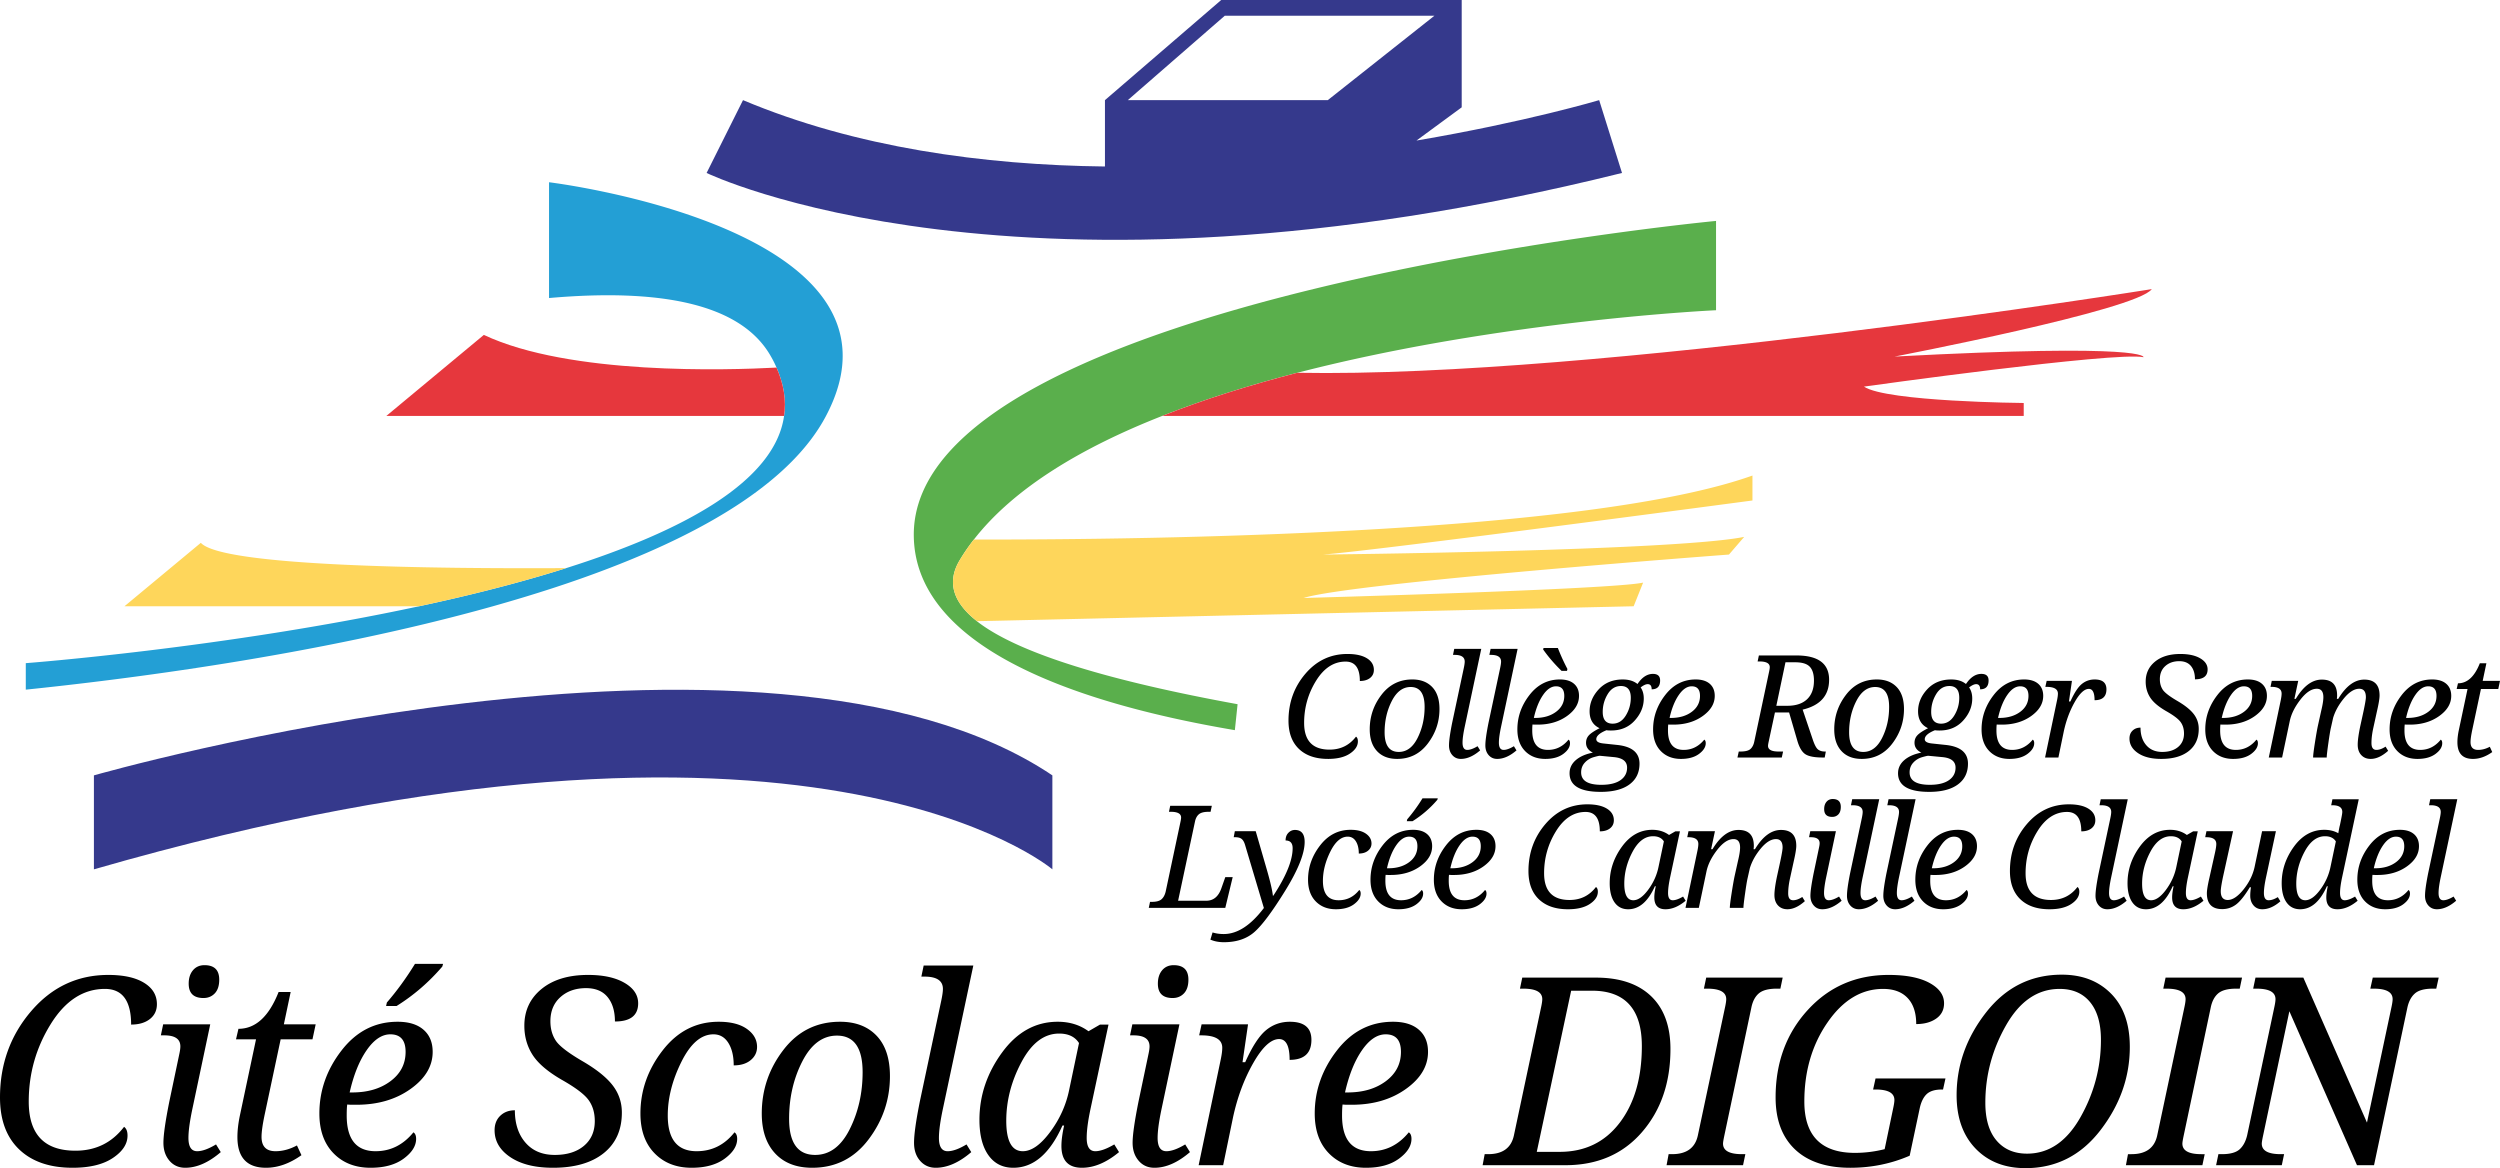
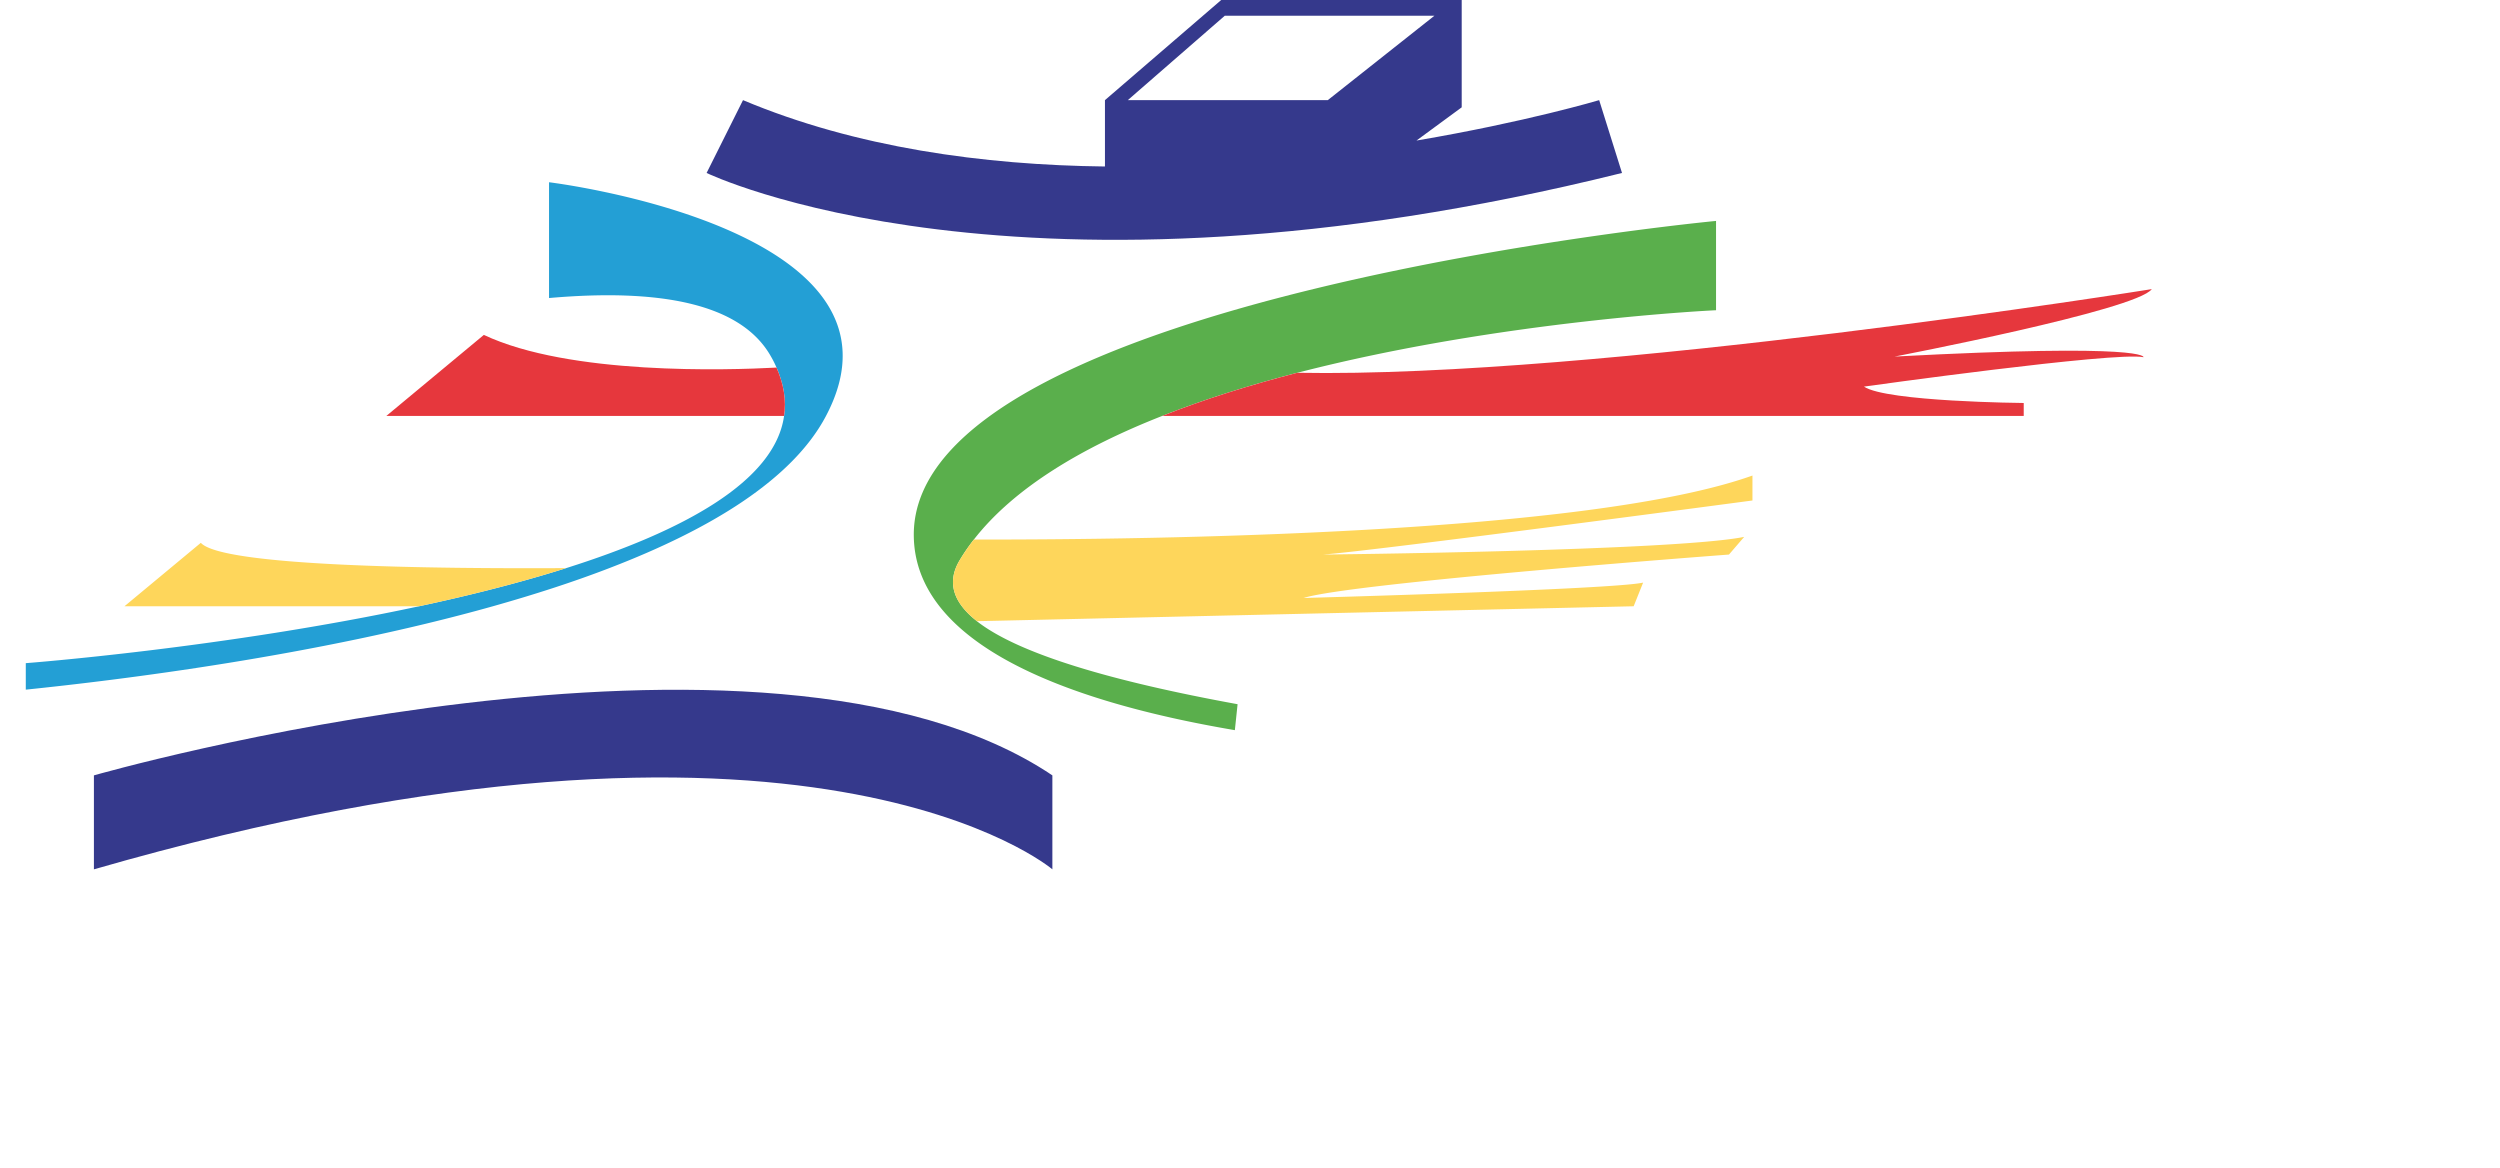
<svg xmlns="http://www.w3.org/2000/svg" width="600" height="280.355" viewBox="0 0 600 280.355">
  <path d="M198.161 99.974c-8.061 15.14-27.637 27.025-51.647 36.266-8.914 3.452-18.46 6.51-28.227 9.264-42.58 11.972-89.902 17.718-112.099 20.012v-6.358s47.78-3.626 94.381-13.654c12.147-2.6 24.185-5.637 35.306-9.154 28.052-8.87 50.096-20.777 52.302-36.53.546-3.648-.022-7.515-1.813-11.6a24.432 24.432 0 0 0-1.311-2.622c-7.21-12.89-26.96-16.385-53.286-14.07v-27.79s90.492 10.99 66.394 56.236z" fill="#239fd5" />
  <path d="M411.85 53.024v21.432s-51.472 2.338-100.475 15.01h-.022l-.088.02c-11.12 2.885-22.11 6.293-32.334 10.335-19.073 7.493-35.502 17.194-45.202 29.668a.302.302 0 0 1-.066.088 47.794 47.794 0 0 0-3.364 4.916c-3.146 5.287-1.486 10.115 4.064 14.506l.087.088c10.072 7.908 32.727 14.484 62.57 19.924l-.654 6.227c-41.795-7.079-76.794-21.127-77.056-46.666-.568-57.218 192.54-75.548 192.54-75.548z" fill="#5aaf4c" />
  <path d="M116.125 80.377l-23.4 19.444h95.452c.546-3.649-.022-7.516-1.813-11.601-11.841.633-49.725 1.835-70.24-7.843zm338.569 5.2s58.07-11.121 61.74-16.19c0 0-133.553 21.433-205.06 20.078h-.021l-.088.022c-11.12 2.884-22.11 6.292-32.334 10.334h206.764v-3.103s-32.968-.284-38.342-3.932c0 0 60.342-8.455 67.093-7.057 0 0 1.42-3.408-59.752-.153z" fill="#e6373d" />
  <path d="M48.2 130.276l-18.33 15.228h70.7c12.146-2.6 24.184-5.637 35.305-9.154-32.88.174-82.627-.46-87.674-6.074zm372.39-16.145c-39.304 14.026-143.494 15.424-186.861 15.358a.302.302 0 0 1-.066.088 47.794 47.794 0 0 0-3.364 4.916c-3.146 5.287-1.486 10.115 4.064 14.506l.087.088 157.629-3.583 2.272-5.68c-7.34 1.66-81.49 3.692-81.49 3.692 11.557-3.65 102.092-10.422 102.092-10.422l3.649-4.238c-16.91 3.386-101.132 4.238-101.132 4.238 12.235-.852 103.12-12.977 103.12-12.977v-5.986z" fill="#fed65b" />
  <path d="M383.799 24.032s-17.478 5.222-43.848 9.7l10.858-7.974V0h-57.72l-27.9 24.032V39.96c-29.144-.35-59.752-4.523-86.865-15.927l-8.739 17.478s74.521 36.114 219.697 0L383.8 24.032zm-113.126 0L293.94 3.78h50.315l-25.583 20.252h-47.999zM22.538 186.09v22.552c171.96-49.615 230.031 0 230.031 0V186.09c-68.784-46.232-230.031 0-230.031 0z" fill="#35398c" />
-   <path d="M318.722 182.138c2.234 0 3.988-.427 5.26-1.283 1.274-.853 1.911-1.828 1.911-2.923 0-.548-.15-.928-.452-1.139-1.586 2.078-3.703 3.117-6.35 3.117-4.066 0-6.1-2.14-6.1-6.417 0-3.653.953-7.018 2.857-10.096 1.905-3.077 4.27-4.615 7.097-4.615 2.278 0 3.417 1.553 3.417 4.657 1.016 0 1.832-.24 2.447-.72.614-.48.921-1.127.921-1.944 0-1.172-.559-2.102-1.676-2.789s-2.675-1.03-4.674-1.03c-4.022 0-7.383 1.583-10.086 4.749s-4.055 6.917-4.055 11.252c0 2.925.834 5.187 2.504 6.785 1.67 1.598 3.997 2.396 6.98 2.396zm11.756-1.876c1.162 1.25 2.775 1.876 4.842 1.876 3.038 0 5.49-1.231 7.354-3.696 1.865-2.462 2.8-5.218 2.8-8.267 0-2.302-.58-4.06-1.741-5.278-1.165-1.217-2.757-1.827-4.777-1.827-3.05 0-5.516 1.227-7.397 3.679-1.883 2.45-2.824 5.218-2.824 8.301 0 2.223.58 3.96 1.743 5.212zm3.551-12.014c1.151-2.246 2.659-3.368 4.524-3.368 2.235 0 3.353 1.591 3.353 4.774 0 2.727-.563 5.21-1.685 7.449-1.122 2.24-2.629 3.36-4.516 3.36-2.268 0-3.4-1.575-3.4-4.726 0-2.748.574-5.244 1.724-7.489zm16.563 13.89c1.508 0 3.055-.68 4.64-2.044l-.618-1.005c-.984.59-1.805.887-2.462.887-.762 0-1.142-.58-1.142-1.743 0-.904.175-2.172.52-3.802l3.971-18.7h-6.484l-.3 1.442h.4c1.61 0 2.414.536 2.414 1.609 0 .346-.073.86-.218 1.54l-2.8 13.17c-.5 2.514-.752 4.312-.752 5.396 0 .96.264 1.741.796 2.345s1.21.905 2.035.905zm8.724 0c1.508 0 3.055-.68 4.64-2.044l-.618-1.005c-.984.59-1.805.887-2.462.887-.762 0-1.142-.58-1.142-1.743 0-.904.175-2.172.52-3.802l3.971-18.7h-6.484l-.3 1.442h.4c1.61 0 2.414.536 2.414 1.609 0 .346-.073.86-.218 1.54l-2.8 13.17c-.5 2.514-.752 4.312-.752 5.396 0 .96.264 1.741.796 2.345s1.21.905 2.035.905zm6.695-1.893c1.229 1.261 2.842 1.893 4.841 1.893 1.811 0 3.254-.4 4.333-1.197 1.078-.8 1.615-1.658 1.615-2.573 0-.425-.117-.709-.352-.854-1.34 1.641-2.987 2.462-4.941 2.462-2.513 0-3.77-1.553-3.77-4.657 0-.649.021-1.129.066-1.442.214.023.42.034.621.034h.587c2.78 0 5.135-.687 7.062-2.061 1.926-1.374 2.889-2.987 2.889-4.841 0-1.24-.4-2.206-1.197-2.9-.798-.69-1.925-1.039-3.376-1.039-2.95 0-5.391 1.248-7.322 3.745-1.933 2.496-2.9 5.242-2.9 8.235 0 2.202.615 3.932 1.844 5.195zm4.323-13.447c.96-1.39 1.994-2.085 3.1-2.085 1.329 0 1.992.764 1.992 2.296 0 1.564-.655 2.837-1.967 3.819-1.314.983-2.98 1.474-5.003 1.474h-.335c.514-2.279 1.252-4.113 2.213-5.504zm5.747-5.789l.1-.452a47.597 47.597 0 0 1-2.295-5.044h-3.435l-.1.352c1.229 1.754 2.703 3.47 4.422 5.144h1.308zm6.211 19.62c-1.732.335-3.098.937-4.098 1.801-.999.866-1.498 1.914-1.498 3.143 0 2.982 2.496 4.474 7.488 4.474 2.983 0 5.279-.596 6.888-1.786 1.606-1.188 2.41-2.85 2.41-4.984 0-2.614-1.775-4.111-5.327-4.491l-3.284-.35c-1.173-.113-1.76-.454-1.76-1.024 0-.781.815-1.502 2.447-2.161.201.044.564.068 1.089.068 2.357 0 4.256-.802 5.696-2.405 1.442-1.602 2.161-3.364 2.161-5.286 0-1.05-.25-1.931-.753-2.648.68-.525 1.246-.787 1.692-.787.638 0 .956.413.956 1.24 1.35 0 2.027-.71 2.027-2.128 0-1.05-.576-1.575-1.726-1.575-1.385 0-2.62.811-3.702 2.43-.894-.727-2.074-1.09-3.535-1.09-2.392 0-4.316.792-5.774 2.37-1.457 1.582-2.186 3.34-2.186 5.27 0 1.955.8 3.307 2.396 4.056-1.261.647-2.119 1.216-2.571 1.71-.453.49-.679 1.087-.679 1.791 0 1.04.546 1.827 1.643 2.362zm3.542-14.015c.79-1.312 1.852-1.97 3.191-1.97 1.577 0 2.364.94 2.364 2.817 0 1.54-.399 2.961-1.199 4.263-.798 1.301-1.85 1.952-3.157 1.952-1.588 0-2.38-.939-2.38-2.814 0-1.52.393-2.936 1.18-4.248zm-1.867 14.77l3.335.318c2.133.19 3.2 1.033 3.2 2.53 0 1.262-.53 2.265-1.585 3.007-1.054.742-2.588 1.116-4.598 1.116-3.228 0-4.843-.994-4.843-2.983 0-.928.296-1.709.887-2.347a4.569 4.569 0 0 1 2.121-1.305c.821-.235 1.314-.346 1.483-.335zm14.619-1.139c1.229 1.261 2.842 1.893 4.84 1.893 1.812 0 3.254-.4 4.334-1.197 1.077-.8 1.615-1.658 1.615-2.573 0-.425-.117-.709-.352-.854-1.34 1.641-2.987 2.462-4.941 2.462-2.513 0-3.77-1.553-3.77-4.657 0-.649.021-1.129.066-1.442.213.023.42.034.62.034h.588c2.78 0 5.135-.687 7.062-2.061 1.926-1.374 2.888-2.987 2.888-4.841 0-1.24-.399-2.206-1.197-2.9-.797-.69-1.924-1.039-3.375-1.039-2.95 0-5.391 1.248-7.322 3.745-1.933 2.496-2.9 5.242-2.9 8.235 0 2.202.615 3.932 1.844 5.195zm4.322-13.447c.96-1.39 1.995-2.085 3.1-2.085 1.33 0 1.993.764 1.993 2.296 0 1.564-.655 2.837-1.967 3.819-1.314.983-2.98 1.474-5.003 1.474h-.335c.514-2.279 1.252-4.113 2.212-5.504zm25.035 13.565h-1.139c-1.654 0-2.48-.46-2.48-1.374 0-.169.05-.487.15-.956l1.509-7.037h3.4l1.978 6.785c.48 1.643 1.129 2.722 1.944 3.243.815.518 2.206.779 4.17.779h.453l.269-1.44h-.269c-.646 0-1.178-.16-1.591-.478-.412-.318-.82-1.065-1.223-2.238l-2.48-7.338c4.234-1.005 6.35-3.396 6.35-7.17 0-3.888-2.62-5.831-7.858-5.831h-8.997l-.3 1.44h.452c1.64 0 2.462.458 2.462 1.374 0 .213-.045.531-.134.956l-3.602 16.989c-.158.725-.456 1.289-.896 1.692-.442.4-1.233.604-2.372.604h-.436l-.318 1.44h10.64l.318-1.44zm.57-21.415h2.345c1.642 0 2.801.352 3.477 1.056s1.014 1.816 1.014 3.335c0 1.944-.553 3.437-1.658 4.483-1.107 1.043-2.682 1.566-4.726 1.566h-2.647l2.195-10.44zm18.29 23.19c3.039 0 5.492-1.231 7.357-3.696 1.865-2.462 2.797-5.218 2.797-8.267 0-2.302-.58-4.06-1.74-5.278-1.164-1.217-2.755-1.827-4.776-1.827-3.05 0-5.517 1.227-7.399 3.679s-2.822 5.218-2.822 8.301c0 2.223.58 3.96 1.743 5.212 1.16 1.25 2.775 1.876 4.84 1.876zm-1.288-13.89c1.15-2.246 2.658-3.368 4.523-3.368 2.234 0 3.352 1.591 3.352 4.774 0 2.727-.561 5.21-1.686 7.449-1.122 2.24-2.626 3.36-4.514 3.36-2.268 0-3.401-1.575-3.401-4.726 0-2.748.574-5.244 1.726-7.489zm10.013 17.325c0 2.982 2.496 4.474 7.488 4.474 2.983 0 5.279-.596 6.887-1.786 1.607-1.188 2.411-2.85 2.411-4.984 0-2.614-1.775-4.111-5.327-4.491l-3.284-.35c-1.173-.113-1.76-.454-1.76-1.024 0-.781.815-1.502 2.447-2.161.201.044.564.068 1.089.068 2.357 0 4.256-.802 5.696-2.405 1.442-1.602 2.161-3.364 2.161-5.286 0-1.05-.25-1.931-.753-2.648.68-.525 1.246-.787 1.692-.787.638 0 .956.413.956 1.24 1.35 0 2.027-.71 2.027-2.128 0-1.05-.576-1.575-1.726-1.575-1.385 0-2.62.811-3.702 2.43-.894-.727-2.074-1.09-3.535-1.09-2.392 0-4.316.792-5.774 2.37-1.457 1.582-2.186 3.34-2.186 5.27 0 1.955.8 3.307 2.396 4.056-1.261.647-2.12 1.216-2.571 1.71-.453.49-.679 1.087-.679 1.791 0 1.04.546 1.827 1.643 2.362-1.732.335-3.098.937-4.099 1.801-.998.866-1.497 1.914-1.497 3.143zm9.138-18.959c.789-1.312 1.852-1.97 3.191-1.97 1.577 0 2.364.94 2.364 2.817 0 1.54-.399 2.961-1.199 4.263-.798 1.301-1.85 1.952-3.157 1.952-1.588 0-2.38-.939-2.38-2.814 0-1.52.393-2.936 1.18-4.248zm-5.47 16.411a4.569 4.569 0 0 1 2.12-1.305c.821-.235 1.314-.346 1.483-.335l3.335.317c2.133.19 3.2 1.033 3.2 2.53 0 1.262-.53 2.265-1.585 3.007-1.054.742-2.588 1.116-4.598 1.116-3.228 0-4.843-.994-4.843-2.983 0-.928.296-1.709.887-2.347zm18.222-2.78c1.229 1.261 2.842 1.893 4.84 1.893 1.812 0 3.254-.4 4.334-1.197 1.077-.8 1.615-1.658 1.615-2.573 0-.425-.117-.709-.352-.854-1.34 1.641-2.987 2.462-4.941 2.462-2.514 0-3.77-1.553-3.77-4.657 0-.649.021-1.129.066-1.442.213.023.42.034.62.034h.588c2.78 0 5.135-.687 7.062-2.061 1.926-1.374 2.888-2.987 2.888-4.841 0-1.24-.399-2.206-1.197-2.9-.798-.69-1.924-1.039-3.375-1.039-2.95 0-5.391 1.248-7.322 3.745-1.933 2.496-2.9 5.242-2.9 8.235 0 2.202.615 3.932 1.844 5.195zm4.322-13.447c.96-1.39 1.995-2.085 3.1-2.085 1.33 0 1.993.764 1.993 2.296 0 1.564-.655 2.837-1.967 3.819-1.314.983-2.98 1.474-5.003 1.474h-.335c.514-2.279 1.252-4.113 2.212-5.504zm9.076 15.005h3.2l1.29-6.25c.569-2.636 1.45-4.998 2.639-7.087 1.19-2.089 2.314-3.134 3.377-3.134.915 0 1.374.904 1.374 2.716 1.899 0 2.848-.873 2.848-2.616 0-1.574-.939-2.362-2.816-2.362-1.184 0-2.223.37-3.115 1.105-.894.739-1.799 2.13-2.716 4.174h-.35l.72-4.944H491.2l-.317 1.443h.285c1.82 0 2.731.541 2.731 1.623 0 .393-.068.905-.2 1.543l-2.883 13.789zm22.321-1.048c1.374.922 3.228 1.383 5.563 1.383 2.826 0 5.033-.634 6.618-1.901s2.379-3.036 2.379-5.304c0-1.33-.4-2.514-1.197-3.553-.8-1.039-2.098-2.082-3.896-3.132-1.899-1.107-3.08-2.014-3.544-2.722-.463-.71-.695-1.551-.695-2.522 0-1.318.435-2.368 1.307-3.151.87-.78 1.987-1.171 3.35-1.171 1.24 0 2.178.39 2.816 1.17.636.784.954 1.844.954 3.184 2.023 0 3.034-.791 3.034-2.379 0-1.081-.593-1.971-1.777-2.662-1.184-.694-2.77-1.04-4.758-1.04-2.558 0-4.585.61-6.083 1.835-1.495 1.223-2.244 2.823-2.244 4.8 0 1.407.354 2.67 1.064 3.786.709 1.118 1.978 2.206 3.81 3.268 1.8 1.016 2.969 1.9 3.51 2.648.542.747.813 1.664.813 2.748 0 1.361-.471 2.439-1.414 3.232-.945.794-2.215 1.19-3.813 1.19-1.62 0-2.893-.533-3.819-1.6-.928-1.066-1.39-2.476-1.39-4.23-.773 0-1.407.237-1.904.713-.497.473-.745 1.107-.745 1.9 0 1.42.687 2.588 2.061 3.51zm17.971-.51c1.23 1.261 2.842 1.893 4.841 1.893 1.812 0 3.254-.4 4.333-1.197 1.078-.8 1.615-1.658 1.615-2.573 0-.425-.117-.709-.352-.854-1.34 1.641-2.987 2.462-4.94 2.462-2.514 0-3.77-1.553-3.77-4.657 0-.649.02-1.129.065-1.442.214.023.42.034.621.034h.587c2.78 0 5.135-.687 7.062-2.061s2.889-2.987 2.889-4.841c0-1.24-.4-2.206-1.197-2.9-.798-.69-1.925-1.039-3.375-1.039-2.951 0-5.392 1.248-7.323 3.745-1.933 2.496-2.9 5.242-2.9 8.235 0 2.202.615 3.932 1.844 5.195zm4.323-13.447c.96-1.39 1.995-2.085 3.1-2.085 1.329 0 1.992.764 1.992 2.296 0 1.564-.655 2.837-1.967 3.819-1.314.983-2.98 1.474-5.003 1.474h-.335c.514-2.279 1.253-4.113 2.213-5.504zm9.076 15.005h3.2l1.843-8.78c.357-1.675 1.208-3.381 2.554-5.118s2.657-2.605 3.93-2.605c1.05 0 1.575.674 1.575 2.027 0 .749-.169 1.815-.504 3.2l-.787 3.552c-.2.916-.446 2.305-.736 4.163-.29 1.86-.435 3.047-.435 3.56h3.266c0-.445.128-1.58.386-3.4.256-1.82.457-3.045.602-3.67l.553-2.462c.503-1.643 1.38-3.215 2.63-4.717 1.253-1.502 2.464-2.253 3.636-2.253 1.062 0 1.593.674 1.593 2.027 0 .514-.24 1.87-.72 4.07l-.587 2.682c-.436 2.044-.653 3.591-.653 4.64s.284 1.883.853 2.497c.57.614 1.325.922 2.262.922 1.342 0 2.737-.649 4.19-1.944l-.62-1.005c-.805.525-1.537.787-2.196.787-.792 0-1.189-.546-1.189-1.642 0-1.071.145-2.273.436-3.602l.887-4.054c.414-1.787.621-3.044.621-3.77 0-2.536-1.225-3.804-3.67-3.804-2.302 0-4.384 1.54-6.249 4.624h-.335c.043-.267.066-.542.066-.82 0-2.536-1.222-3.804-3.67-3.804-2.312 0-4.394 1.54-6.248 4.624h-.335l.921-4.323h-6.351l-.301 1.443h.269c1.596 0 2.396.541 2.396 1.623 0 .393-.069.905-.2 1.543l-2.883 13.789zm35.679.335c1.811 0 3.254-.4 4.333-1.197 1.077-.8 1.615-1.658 1.615-2.573 0-.425-.117-.709-.352-.854-1.34 1.641-2.987 2.462-4.941 2.462-2.513 0-3.77-1.553-3.77-4.657 0-.649.021-1.129.066-1.442.213.023.42.034.62.034h.588c2.78 0 5.135-.687 7.062-2.061s2.888-2.987 2.888-4.841c0-1.24-.399-2.206-1.196-2.9-.798-.69-1.925-1.039-3.376-1.039-2.95 0-5.391 1.248-7.322 3.745-1.933 2.496-2.9 5.242-2.9 8.235 0 2.202.615 3.932 1.844 5.195 1.229 1.261 2.842 1.893 4.84 1.893zm-.519-15.34c.96-1.39 1.995-2.085 3.1-2.085 1.33 0 1.993.764 1.993 2.296 0 1.564-.655 2.837-1.967 3.819-1.314.983-2.98 1.474-5.003 1.474h-.335c.514-2.279 1.252-4.113 2.212-5.504zm15.759-1.432h4.156l.418-1.96h-4.154l.888-4.223h-1.575c-1.263 3.207-3.01 4.809-5.244 4.809l-.32 1.374h2.613l-2.093 9.885c-.224 1.062-.335 2.022-.335 2.882 0 2.671 1.244 4.005 3.736 4.005 1.54 0 3.083-.546 4.624-1.643l-.585-1.272c-.939.502-1.871.753-2.8.753-1.217 0-1.826-.625-1.826-1.877 0-.647.14-1.63.419-2.949l2.078-9.784zm-299.58 45.148h-1.776l-.904 2.562c-.693 2.067-1.916 3.1-3.67 3.1h-6.751l4.054-19.016c.168-.783.486-1.366.955-1.752.47-.386 1.245-.578 2.329-.578h.452l.302-1.44h-9.986l-.302 1.44h.436c1.653 0 2.48.459 2.48 1.374 0 .213-.045.531-.135.956l-3.568 16.82c-.19.805-.52 1.417-.99 1.836-.467.418-1.239.629-2.31.629h-.453l-.302 1.44h18.363l1.777-7.371zm2.138-9.174c.347.273.62.744.822 1.416l4.524 15.163c-3.15 4.165-6.362 6.25-9.635 6.25-.983 0-1.877-.129-2.68-.387l-.52 1.726c.95.414 2.027.621 3.234.621 3.038 0 5.487-.821 7.347-2.464 1.86-1.64 4.33-4.963 7.414-9.96 3.082-4.998 4.626-8.877 4.626-11.636 0-1.922-.776-2.882-2.33-2.882-.605 0-1.13.228-1.574.687-.448.458-.672 1.07-.672 1.843 1.129 0 1.692.619 1.692 1.858 0 2.894-1.547 6.693-4.64 11.396h-.1c-.135-1.274-.615-3.346-1.442-6.217l-2.68-9.266h-5.01l-.27 1.442h.353c.682 0 1.196.136 1.541.41zm25.48-.545c.826 0 1.474.372 1.942 1.114.469.743.704 1.724.704 2.94.928 0 1.668-.228 2.22-.687.553-.456.83-1.032.83-1.726 0-.936-.441-1.72-1.324-2.345-.881-.625-2.11-.938-3.685-.938-2.95 0-5.391 1.248-7.322 3.744-1.933 2.496-2.9 5.242-2.9 8.235 0 2.202.615 3.933 1.844 5.196 1.229 1.26 2.842 1.892 4.84 1.892 1.812 0 3.254-.399 4.334-1.197 1.077-.8 1.615-1.658 1.615-2.573 0-.425-.117-.708-.352-.853-1.295 1.64-2.942 2.462-4.941 2.462-2.514 0-3.77-1.553-3.77-4.658 0-2.289.595-4.63 1.783-7.021 1.19-2.39 2.584-3.585 4.182-3.585zm14.267-4.156l-.1.453h1.374a25.85 25.85 0 0 0 5.963-5.144l.102-.352h-3.67a38.281 38.281 0 0 1-3.669 5.043zm1.408 2.514c-2.95 0-5.391 1.248-7.322 3.744-1.933 2.496-2.9 5.242-2.9 8.235 0 2.202.615 3.933 1.844 5.196 1.229 1.26 2.842 1.892 4.84 1.892 1.812 0 3.254-.399 4.334-1.197 1.077-.8 1.615-1.658 1.615-2.573 0-.425-.117-.708-.352-.853-1.34 1.64-2.987 2.462-4.941 2.462-2.514 0-3.77-1.553-3.77-4.658 0-.648.021-1.128.066-1.442.213.023.42.034.62.034h.588c2.78 0 5.135-.687 7.062-2.06s2.888-2.988 2.888-4.842c0-1.24-.399-2.206-1.197-2.9-.798-.69-1.924-1.038-3.375-1.038zm-.93 7.757c-1.314.984-2.98 1.474-5.003 1.474h-.335c.514-2.278 1.252-4.113 2.212-5.504.96-1.389 1.995-2.085 3.1-2.085 1.33 0 1.993.764 1.993 2.296 0 1.564-.655 2.838-1.967 3.82zm18.549 7.54c0-.425-.117-.708-.352-.853-1.34 1.64-2.987 2.462-4.941 2.462-2.514 0-3.77-1.553-3.77-4.658 0-.648.021-1.128.066-1.442.213.023.42.034.62.034h.587c2.78 0 5.136-.687 7.062-2.06 1.927-1.375 2.89-2.988 2.89-4.842 0-1.24-.4-2.206-1.198-2.9-.798-.69-1.924-1.038-3.375-1.038-2.95 0-5.391 1.248-7.322 3.744-1.933 2.496-2.9 5.242-2.9 8.235 0 2.202.615 3.933 1.844 5.196 1.229 1.26 2.841 1.892 4.84 1.892 1.812 0 3.254-.399 4.334-1.197 1.077-.8 1.615-1.658 1.615-2.573zm-6.467-11.57c.96-1.389 1.995-2.085 3.1-2.085 1.33 0 1.993.764 1.993 2.296 0 1.564-.655 2.838-1.967 3.82-1.314.983-2.98 1.473-5.003 1.473h-.335c.514-2.278 1.252-4.113 2.212-5.504zm30.245-8.016c2.279 0 3.418 1.553 3.418 4.658 1.018 0 1.833-.241 2.447-.721.615-.48.922-1.127.922-1.944 0-1.171-.56-2.102-1.675-2.789-1.118-.687-2.675-1.03-4.674-1.03-4.022 0-7.385 1.583-10.088 4.75s-4.056 6.916-4.056 11.251c0 2.926.837 5.187 2.505 6.785 1.67 1.598 3.996 2.396 6.979 2.396 2.234 0 3.987-.427 5.261-1.282 1.274-.854 1.91-1.829 1.91-2.923 0-.548-.15-.928-.453-1.14-1.585 2.079-3.701 3.118-6.349 3.118-4.067 0-6.098-2.14-6.098-6.418 0-3.653.952-7.017 2.857-10.096 1.903-3.076 4.27-4.615 7.094-4.615zm19.178 23.356c1.586 0 3.2-.68 4.841-2.044l-.618-1.005c-1.005.591-1.833.888-2.482.888-.746 0-1.122-.58-1.122-1.743 0-.96.169-2.228.504-3.802l2.344-10.992h-1.105l-1.508.87c-1.129-.825-2.469-1.24-4.02-1.24-2.895 0-5.32 1.347-7.281 4.04s-2.94 5.613-2.94 8.762c0 1.978.388 3.516 1.164 4.617.777 1.099 1.863 1.649 3.258 1.649 2.637 0 4.775-1.837 6.418-5.513h.218c-.235 1.052-.352 1.94-.352 2.665 0 1.899.894 2.848 2.681 2.848zm-4.139-4.692c-1.25 1.688-2.447 2.53-3.586 2.53-1.44 0-2.161-1.322-2.161-3.97 0-2.624.663-5.18 1.986-7.666 1.323-2.485 2.963-3.727 4.918-3.727 1.205 0 2.071.412 2.596 1.24L398.055 208c-.402 2-1.23 3.843-2.48 5.528zm9.661-14.04l-.3 1.442h.268c1.596 0 2.396.542 2.396 1.623 0 .393-.068.905-.2 1.543l-2.883 13.79h3.2l1.844-8.78c.356-1.675 1.207-3.382 2.554-5.119 1.346-1.736 2.656-2.605 3.93-2.605 1.05 0 1.574.674 1.574 2.027 0 .749-.168 1.816-.503 3.2l-.788 3.553c-.2.915-.446 2.304-.736 4.162-.29 1.86-.435 3.047-.435 3.561h3.266c0-.446.128-1.58.387-3.4.256-1.82.456-3.045.601-3.67l.553-2.463c.503-1.642 1.38-3.215 2.63-4.717 1.253-1.502 2.465-2.253 3.636-2.253 1.063 0 1.594.674 1.594 2.027 0 .514-.241 1.871-.721 4.07l-.587 2.683c-.435 2.044-.653 3.59-.653 4.64s.284 1.882.853 2.496c.57.615 1.325.922 2.262.922 1.342 0 2.737-.649 4.19-1.944l-.62-1.005c-.805.525-1.537.788-2.196.788-.792 0-1.188-.546-1.188-1.643 0-1.071.145-2.272.435-3.601l.887-4.054c.414-1.788.621-3.045.621-3.77 0-2.537-1.224-3.804-3.67-3.804-2.301 0-4.384 1.54-6.249 4.623h-.334c.042-.267.066-.542.066-.82 0-2.536-1.223-3.803-3.67-3.803-2.313 0-4.395 1.54-6.25 4.623h-.334l.922-4.322h-6.352zm32.564-5.31c0 1.25.642 1.875 1.929 1.875.602 0 1.097-.203 1.483-.61.384-.408.578-1.003.578-1.786 0-1.261-.644-1.893-1.929-1.893-.625 0-1.124.22-1.498.662-.375.441-.563 1.026-.563 1.751zm-2.528 15.397c-.514 2.569-.772 4.367-.772 5.396 0 .936.262 1.713.789 2.327.525.615 1.212.922 2.059.922 1.508 0 3.055-.68 4.642-2.044l-.62-1.005c-.984.591-1.803.888-2.462.888-.76 0-1.14-.58-1.14-1.743 0-.894.173-2.162.519-3.802l2.33-11.026h-6.15l-.302 1.442h.452c1.397 0 2.095.48 2.095 1.44 0 .235-.038.536-.117.905l-1.323 6.3zm15.741-17.762h-6.484l-.3 1.443h.4c1.61 0 2.414.535 2.414 1.608 0 .346-.073.86-.218 1.54l-2.8 13.171c-.5 2.513-.752 4.312-.752 5.396 0 .96.264 1.74.796 2.344s1.21.905 2.035.905c1.508 0 3.055-.68 4.64-2.044l-.618-1.005c-.984.591-1.805.888-2.462.888-.762 0-1.142-.58-1.142-1.743 0-.905.175-2.172.52-3.802l3.971-18.7zm8.724 0h-6.484l-.3 1.443h.4c1.61 0 2.414.535 2.414 1.608 0 .346-.073.86-.218 1.54l-2.8 13.171c-.5 2.513-.752 4.312-.752 5.396 0 .96.264 1.74.796 2.344s1.21.905 2.035.905c1.508 0 3.055-.68 4.64-2.044l-.618-1.005c-.984.591-1.805.888-2.462.888-.762 0-1.142-.58-1.142-1.743 0-.905.175-2.172.52-3.802l3.971-18.7zm4.199 18.18h.587c2.78 0 5.135-.687 7.062-2.06 1.926-1.375 2.889-2.988 2.889-4.842 0-1.24-.4-2.206-1.197-2.9-.798-.69-1.925-1.038-3.376-1.038-2.95 0-5.391 1.248-7.322 3.744-1.933 2.496-2.9 5.242-2.9 8.235 0 2.202.615 3.933 1.844 5.196 1.229 1.26 2.842 1.892 4.841 1.892 1.811 0 3.254-.399 4.333-1.197 1.078-.8 1.615-1.658 1.615-2.573 0-.425-.117-.708-.352-.853-1.34 1.64-2.987 2.462-4.941 2.462-2.513 0-3.77-1.553-3.77-4.658 0-.648.021-1.128.066-1.442.213.023.42.034.621.034zm1.91-7.113c.96-1.389 1.994-2.085 3.1-2.085 1.329 0 1.992.764 1.992 2.296 0 1.564-.655 2.838-1.967 3.82-1.314.983-2.98 1.473-5.003 1.473h-.335c.514-2.278 1.252-4.113 2.212-5.504zm30.244-8.016c2.28 0 3.418 1.553 3.418 4.658 1.018 0 1.833-.241 2.448-.721.614-.48.921-1.127.921-1.944 0-1.171-.559-2.102-1.675-2.789-1.118-.687-2.675-1.03-4.674-1.03-4.022 0-7.384 1.583-10.088 4.75s-4.055 6.916-4.055 11.251c0 2.926.836 5.187 2.504 6.785 1.671 1.598 3.997 2.396 6.98 2.396 2.233 0 3.987-.427 5.26-1.282 1.274-.854 1.91-1.829 1.91-2.923 0-.548-.15-.928-.452-1.14-1.586 2.079-3.702 3.118-6.35 3.118-4.066 0-6.097-2.14-6.097-6.418 0-3.653.951-7.017 2.856-10.096 1.904-3.076 4.27-4.615 7.094-4.615zm7.788-1.608h.401c1.609 0 2.413.535 2.413 1.608 0 .346-.073.86-.218 1.54l-2.799 13.171c-.501 2.513-.753 4.312-.753 5.396 0 .96.265 1.74.796 2.344s1.21.905 2.035.905c1.509 0 3.055-.68 4.64-2.044l-.618-1.005c-.984.591-1.805.888-2.462.888-.762 0-1.142-.58-1.142-1.743 0-.905.175-2.172.521-3.802l3.97-18.7h-6.483l-.301 1.442zm20.115 24.964c1.585 0 3.2-.68 4.84-2.044l-.618-1.005c-1.005.591-1.833.888-2.481.888-.747 0-1.122-.58-1.122-1.743 0-.96.168-2.228.503-3.802l2.345-10.992h-1.105l-1.509.87c-1.128-.825-2.468-1.24-4.02-1.24-2.895 0-5.32 1.347-7.281 4.04-1.96 2.692-2.94 5.613-2.94 8.762 0 1.978.388 3.516 1.165 4.617.776 1.099 1.862 1.649 3.258 1.649 2.637 0 4.775-1.837 6.417-5.513h.218c-.235 1.052-.352 1.94-.352 2.665 0 1.899.894 2.848 2.682 2.848zm-4.14-4.692c-1.25 1.688-2.446 2.53-3.586 2.53-1.44 0-2.161-1.322-2.161-3.97 0-2.624.664-5.18 1.986-7.666 1.323-2.485 2.964-3.727 4.918-3.727 1.206 0 2.072.412 2.597 1.24L522.333 208c-.401 2-1.229 3.843-2.48 5.528zm20.997 3.77c.531.615 1.227.922 2.086.922 1.451 0 2.904-.636 4.357-1.91l-.62-1.004c-.816.501-1.548.753-2.196.753-.76 0-1.14-.58-1.14-1.743 0-.916.173-2.183.521-3.802l2.362-11.026h-3.318l-1.792 8.544c-.414 1.923-1.3 3.73-2.656 5.422-1.357 1.692-2.622 2.539-3.796 2.539-1.115 0-1.674-.7-1.674-2.096 0-.68.228-2.06.687-4.139l2.261-10.27h-6.383l-.301 1.442h.266c1.598 0 2.396.542 2.396 1.623 0 .46-.1 1.14-.3 2.044l-1.34 6.017c-.414 1.786-.621 3.042-.621 3.77 0 2.535 1.224 3.802 3.67 3.802 1.228 0 2.331-.363 3.309-1.088s2.086-2.112 3.326-4.156h.269c-.113.76-.169 1.436-.169 2.029 0 .936.265 1.713.796 2.327zm20.14.922c1.586 0 3.2-.68 4.841-2.044l-.618-1.005c-1.005.591-1.833.888-2.482.888-.746 0-1.122-.58-1.122-1.743 0-.96.169-2.228.504-3.802l3.987-18.7h-6.317l-.3 1.442h.268c1.596 0 2.396.535 2.396 1.608 0 .256-.08.77-.235 1.54l-.335 1.643c-.079.235-.207.877-.386 1.927-.96-.546-2.082-.821-3.367-.821-2.895 0-5.32 1.346-7.281 4.038s-2.94 5.614-2.94 8.763c0 1.978.388 3.516 1.164 4.617.777 1.099 1.863 1.649 3.258 1.649 2.637 0 4.775-1.837 6.418-5.513h.218c-.235 1.052-.352 1.94-.352 2.665 0 1.899.894 2.848 2.681 2.848zm-4.139-4.692c-1.25 1.688-2.447 2.53-3.586 2.53-1.44 0-2.161-1.322-2.161-3.97 0-2.624.663-5.18 1.986-7.666 1.323-2.485 2.963-3.727 4.918-3.727 1.205 0 2.071.412 2.596 1.24L559.331 208c-.402 2-1.23 3.843-2.48 5.528zm13.164-3.535h.587c2.78 0 5.135-.687 7.062-2.06 1.927-1.375 2.889-2.988 2.889-4.842 0-1.24-.4-2.206-1.197-2.9-.798-.69-1.925-1.038-3.375-1.038-2.951 0-5.392 1.248-7.323 3.744-1.933 2.496-2.9 5.242-2.9 8.235 0 2.202.615 3.933 1.844 5.196 1.23 1.26 2.842 1.892 4.841 1.892 1.812 0 3.254-.399 4.333-1.197 1.078-.8 1.616-1.658 1.616-2.573 0-.425-.118-.708-.352-.853-1.34 1.64-2.987 2.462-4.942 2.462-2.513 0-3.77-1.553-3.77-4.658 0-.648.022-1.128.066-1.442.214.023.42.034.621.034zm1.91-7.113c.96-1.389 1.995-2.085 3.1-2.085 1.33 0 1.993.764 1.993 2.296 0 1.564-.655 2.838-1.968 3.82-1.314.983-2.98 1.473-5.003 1.473h-.335c.515-2.278 1.253-4.113 2.213-5.504zm17.821-11.067h-6.484l-.3 1.443h.4c1.61 0 2.414.535 2.414 1.608 0 .346-.073.86-.218 1.54l-2.8 13.171c-.5 2.513-.752 4.312-.752 5.396 0 .96.264 1.74.796 2.344s1.21.905 2.035.905c1.508 0 3.055-.68 4.64-2.044l-.618-1.005c-.984.591-1.805.888-2.462.888-.762 0-1.142-.58-1.142-1.743 0-.905.175-2.172.52-3.802l3.971-18.7zM34.578 235.877c-2.052-1.263-4.917-1.894-8.59-1.894-7.39 0-13.57 2.91-18.537 8.73C2.483 248.531 0 255.425 0 263.389c0 5.379 1.534 9.535 4.603 12.47 3.068 2.936 7.344 4.404 12.825 4.404 4.105 0 7.327-.785 9.668-2.355s3.51-3.363 3.51-5.375c0-1.004-.277-1.702-.831-2.093-2.915 3.817-6.805 5.727-11.67 5.727-7.473 0-11.208-3.93-11.208-11.792 0-6.712 1.75-12.897 5.25-18.553 3.5-5.654 7.846-8.483 13.04-8.483 4.188 0 6.282 2.854 6.282 8.56 1.867 0 3.365-.44 4.495-1.323 1.129-.884 1.693-2.074 1.693-3.572 0-2.155-1.026-3.864-3.079-5.127zm12.742 40.414c-1.397 0-2.093-1.067-2.093-3.203 0-1.643.318-3.973.953-6.99l4.28-20.26h-11.3l-.554 2.648h.831c2.566 0 3.85.884 3.85 2.648 0 .431-.073.986-.216 1.662l-2.433 11.579c-.945 4.721-1.416 8.026-1.416 9.914 0 1.724.482 3.152 1.447 4.28.965 1.129 2.227 1.694 3.787 1.694 2.772 0 5.615-1.252 8.53-3.757l-1.14-1.848c-1.806 1.089-3.316 1.633-4.526 1.633zm1.51-36.766c1.108 0 2.015-.373 2.724-1.124.708-.749 1.062-1.841 1.062-3.28 0-2.318-1.18-3.479-3.54-3.479-1.15 0-2.069.405-2.757 1.216-.688.813-1.032 1.884-1.032 3.22 0 2.298 1.181 3.447 3.542 3.447zm20.93-1.446h-2.894c-2.32 5.89-5.532 8.837-9.638 8.837l-.585 2.524h4.804l-3.849 18.167c-.412 1.95-.617 3.717-.617 5.296 0 4.907 2.29 7.36 6.867 7.36 2.833 0 5.666-1.007 8.5-3.019l-1.08-2.34c-1.723.924-3.438 1.387-5.141 1.387-2.238 0-3.356-1.15-3.356-3.448 0-1.19.256-2.998.769-5.422l3.819-17.981h7.636l.769-3.601h-7.636l1.632-7.76zm25.674 7.143c-5.42 0-9.905 2.294-13.455 6.883-3.552 4.587-5.328 9.63-5.328 15.133 0 4.043 1.13 7.226 3.387 9.545s5.224 3.48 8.9 3.48c3.325 0 5.978-.734 7.959-2.202s2.972-3.044 2.972-4.728c0-.778-.216-1.301-.648-1.57-2.463 3.02-5.49 4.528-9.082 4.528-4.62 0-6.929-2.853-6.929-8.56 0-1.19.04-2.074.124-2.648.39.04.769.06 1.139.06h1.077c5.111 0 9.438-1.261 12.979-3.787 3.54-2.524 5.311-5.49 5.311-8.9 0-2.276-.734-4.053-2.202-5.324-1.467-1.274-3.536-1.91-6.204-1.91zm-1.709 14.256c-2.412 1.807-5.476 2.71-9.191 2.71h-.616c.944-4.188 2.3-7.56 4.065-10.115 1.765-2.556 3.664-3.834 5.696-3.834 2.443 0 3.665 1.406 3.665 4.218 0 2.876-1.207 5.214-3.619 7.021zm-.877-18.875l-.185.832h2.525c4.084-2.545 7.739-5.697 10.962-9.454l.184-.646h-6.743c-2.094 3.407-4.341 6.496-6.743 9.268zm57.043-4.71c-2.175-1.272-5.09-1.91-8.744-1.91-4.701 0-8.426 1.124-11.177 3.373-2.75 2.246-4.126 5.186-4.126 8.82 0 2.588.651 4.907 1.955 6.96s3.638 4.053 7.005 6.003c3.305 1.87 5.456 3.49 6.45 4.867.996 1.374 1.494 3.057 1.494 5.048 0 2.504-.867 4.486-2.601 5.944-1.735 1.457-4.07 2.184-7.006 2.184-2.976 0-5.317-.979-7.02-2.94s-2.555-4.55-2.555-7.774c-1.417 0-2.582.437-3.495 1.308-.914.872-1.37 2.037-1.37 3.494 0 2.608 1.262 4.758 3.786 6.452 2.525 1.694 5.933 2.541 10.223 2.541 5.193 0 9.248-1.165 12.163-3.495 2.915-2.33 4.372-5.579 4.372-9.746 0-2.442-.734-4.619-2.2-6.528-1.469-1.91-3.855-3.828-7.16-5.759-3.49-2.03-5.661-3.7-6.512-5.003-.853-1.303-1.278-2.848-1.278-4.634 0-2.421.8-4.35 2.4-5.788 1.602-1.436 3.655-2.155 6.16-2.155 2.278 0 4.003.72 5.172 2.155 1.17 1.438 1.756 3.388 1.756 5.85 3.714 0 5.573-1.457 5.573-4.371 0-1.991-1.088-3.623-3.265-4.897zm29.37 11.053c-1.622-1.15-3.88-1.724-6.774-1.724-5.42 0-9.905 2.294-13.455 6.883-3.553 4.587-5.328 9.63-5.328 15.133 0 4.043 1.129 7.226 3.387 9.545s5.224 3.48 8.899 3.48c3.325 0 5.978-.734 7.96-2.202s2.971-3.044 2.971-4.728c0-.778-.215-1.301-.647-1.57-2.381 3.02-5.409 4.528-9.083 4.528-4.619 0-6.928-2.853-6.928-8.56 0-4.208 1.093-8.509 3.279-12.902s4.747-6.59 7.683-6.59c1.519 0 2.71.683 3.571 2.048s1.293 3.166 1.293 5.404c1.704 0 3.064-.42 4.08-1.263 1.016-.84 1.525-1.899 1.525-3.17 0-1.726-.812-3.162-2.433-4.312zm22.347-1.724c-5.603 0-10.135 2.253-13.593 6.76-3.46 4.505-5.19 9.59-5.19 15.256 0 4.086 1.068 7.277 3.203 9.575 2.135 2.3 5.1 3.45 8.9 3.45 5.583 0 10.088-2.263 13.516-6.79 3.428-4.526 5.142-9.591 5.142-15.196 0-4.229-1.067-7.46-3.202-9.699-2.135-2.238-5.06-3.356-8.776-3.356zm2.325 25.788c-2.062 4.116-4.83 6.172-8.298 6.172-4.167 0-6.25-2.893-6.25-8.681 0-5.05 1.056-9.64 3.17-13.766 2.115-4.124 4.887-6.187 8.314-6.187 4.106 0 6.159 2.925 6.159 8.775 0 5.008-1.032 9.571-3.095 13.687zm29.662-39.274h-11.917l-.553 2.648h.74c2.955 0 4.433.985 4.433 2.955 0 .638-.134 1.58-.4 2.833l-5.142 24.203c-.924 4.619-1.386 7.924-1.386 9.914 0 1.765.486 3.203 1.463 4.31.974 1.11 2.22 1.664 3.74 1.664 2.771 0 5.614-1.252 8.53-3.757l-1.14-1.848c-1.806 1.089-3.315 1.633-4.526 1.633-1.397 0-2.094-1.067-2.094-3.203 0-1.662.318-3.992.955-6.99l7.297-34.362zm29.276 44.555c-1.375 0-2.064-1.067-2.064-3.203 0-1.764.309-4.094.924-6.99l4.311-20.2h-2.032l-2.77 1.603c-2.074-1.52-4.537-2.279-7.391-2.279-5.317 0-9.776 2.473-13.378 7.42-3.603 4.948-5.405 10.316-5.405 16.104 0 3.634.713 6.463 2.14 8.483 1.427 2.023 3.424 3.034 5.99 3.034 4.843 0 8.774-3.377 11.792-10.132h.4c-.43 1.93-.646 3.563-.646 4.897 0 3.49 1.643 5.235 4.926 5.235 2.916 0 5.882-1.252 8.9-3.757l-1.14-1.848c-1.848 1.089-3.367 1.633-4.557 1.633zm-6.25-14.811c-.74 3.674-2.259 7.062-4.558 10.162-2.299 3.1-4.495 4.649-6.59 4.649-2.647 0-3.97-2.433-3.97-7.297 0-4.824 1.215-9.52 3.648-14.088 2.432-4.568 5.444-6.85 9.037-6.85 2.217 0 3.808.759 4.773 2.278l-2.34 11.146zm23.302 14.81c-1.396 0-2.093-1.066-2.093-3.202 0-1.643.318-3.973.954-6.99l4.28-20.26h-11.3l-.554 2.648h.83c2.566 0 3.85.884 3.85 2.648 0 .431-.073.986-.216 1.662l-2.432 11.579c-.945 4.721-1.417 8.026-1.417 9.914 0 1.724.482 3.152 1.448 4.28.964 1.129 2.226 1.694 3.787 1.694 2.771 0 5.614-1.252 8.529-3.757l-1.14-1.848c-1.806 1.089-3.315 1.633-4.526 1.633zm-1-43.432c-.689.813-1.032 1.884-1.032 3.22 0 2.298 1.18 3.447 3.541 3.447 1.109 0 2.017-.373 2.725-1.124.708-.749 1.062-1.841 1.062-3.28 0-2.318-1.18-3.479-3.54-3.479-1.15 0-2.069.405-2.757 1.216zm30.646 12.364c-2.176 0-4.084.676-5.727 2.031-1.642 1.355-3.305 3.91-4.988 7.668h-.647l1.324-9.082h-11.145l-.586 2.647h.524c3.345 0 5.019.997 5.019 2.987 0 .72-.124 1.662-.37 2.831l-5.296 25.343h5.881l2.37-11.485c1.048-4.845 2.664-9.187 4.85-13.025 2.187-3.839 4.254-5.759 6.206-5.759 1.682 0 2.524 1.664 2.524 4.988 3.49 0 5.234-1.6 5.234-4.802 0-2.895-1.724-4.342-5.173-4.342zm24.75 0c-5.419 0-9.904 2.294-13.455 6.883-3.552 4.587-5.327 9.63-5.327 15.133 0 4.043 1.129 7.226 3.387 9.545 2.258 2.32 5.224 3.48 8.899 3.48 3.325 0 5.978-.734 7.959-2.202s2.972-3.044 2.972-4.728c0-.778-.215-1.301-.647-1.57-2.464 3.02-5.491 4.528-9.083 4.528-4.619 0-6.929-2.853-6.929-8.56 0-1.19.041-2.074.124-2.648.39.04.77.06 1.14.06h1.077c5.11 0 9.438-1.261 12.978-3.787 3.54-2.524 5.312-5.49 5.312-8.9 0-2.276-.734-4.053-2.202-5.324-1.468-1.274-3.537-1.91-6.205-1.91zm-1.708 14.256c-2.412 1.807-5.476 2.71-9.192 2.71h-.615c.944-4.188 2.299-7.56 4.064-10.115s3.664-3.834 5.697-3.834c2.443 0 3.664 1.406 3.664 4.218 0 2.876-1.207 5.214-3.618 7.021zm63.65-20.398c-3.1-2.966-7.515-4.451-13.241-4.451h-17.675l-.554 2.648h.8c3.038 0 4.557.843 4.557 2.526 0 .39-.081.975-.245 1.756l-6.559 30.913c-.636 3.018-2.699 4.527-6.19 4.527h-.831l-.493 2.648h19.86c7.658 0 13.775-2.633 18.354-7.899 4.576-5.265 6.865-11.92 6.865-19.967 0-5.5-1.55-9.736-4.649-12.701zm-7.53 30.375c-3.542 4.66-8.348 6.99-14.425 6.99h-5.48l8.252-38.675h4.988c7.984 0 11.978 4.435 11.978 13.302 0 7.596-1.771 13.723-5.313 18.383zm38.56-32.178l.552-2.648h-18.35l-.555 2.648h.8c3.038 0 4.557.843 4.557 2.526 0 .39-.081.975-.245 1.756l-6.559 30.913c-.636 3.018-2.699 4.527-6.19 4.527h-.831l-.493 2.648h18.353l.554-2.648h-.802c-3.038 0-4.555-.843-4.555-2.526 0-.286.092-.87.275-1.754l6.529-30.915c.307-1.498.902-2.626 1.786-3.388.883-.757 2.33-1.14 4.341-1.14h.832zm22.254 24.203h.585c3.019 0 4.527.842 4.527 2.526 0 .388-.083.975-.247 1.753l-2.093 10.039a29.234 29.234 0 0 1-7.113.894c-8.108 0-12.162-4.107-12.162-12.317 0-7.288 1.852-13.616 5.558-18.984 3.704-5.368 8.155-8.052 13.348-8.052 2.545 0 4.506.73 5.88 2.186 1.376 1.458 2.063 3.542 2.063 6.252 1.95 0 3.552-.442 4.805-1.325 1.252-.881 1.877-2.104 1.877-3.663 0-1.991-1.17-3.623-3.51-4.897-2.34-1.271-5.604-1.91-9.793-1.91-7.819 0-14.296 2.815-19.428 8.439-5.133 5.624-7.697 12.613-7.697 20.968 0 5.357 1.549 9.51 4.649 12.456 3.1 2.944 7.522 4.418 13.27 4.418 5.05 0 9.802-.964 14.257-2.895l2.402-11.331c.328-1.54.883-2.684 1.662-3.433.78-.749 2.012-1.124 3.695-1.124h.248l.584-2.648H450.13l-.585 2.648zm57.113-23.002c-2.998-3.036-6.938-4.557-11.824-4.557-7.39 0-13.446 3.019-18.167 9.052-4.722 6.036-7.081 12.667-7.081 19.893 0 5.358 1.508 9.612 4.525 12.763 3.019 3.151 7.021 4.726 12.01 4.726 7.328 0 13.332-3.049 18.013-9.144 4.679-6.098 7.02-12.748 7.02-19.953 0-5.481-1.499-9.742-4.496-12.78zm-7.374 29.699c-3.296 5.799-7.56 8.698-12.794 8.698-3.1 0-5.543-1.052-7.33-3.155s-2.677-5.127-2.677-9.068c0-6.569 1.656-12.765 4.971-18.583 3.316-5.82 7.602-8.73 12.857-8.73 3.14 0 5.577 1.058 7.312 3.172 1.734 2.115 2.603 5.131 2.603 9.053 0 6.61-1.647 12.814-4.942 18.613zm31.293-26.373c.307-1.498.902-2.626 1.786-3.388.883-.757 2.33-1.14 4.341-1.14h.832l.553-2.647h-18.35l-.555 2.648h.8c3.038 0 4.557.843 4.557 2.526 0 .39-.08.975-.245 1.756l-6.559 30.913c-.635 3.018-2.699 4.527-6.19 4.527h-.831l-.493 2.648h18.353l.554-2.648h-.802c-3.038 0-4.555-.843-4.555-2.526 0-.286.092-.87.275-1.754l6.529-30.915zm38.299-4.527h.83c3.019 0 4.527.843 4.527 2.526 0 .39-.083.975-.247 1.756l-5.912 27.866-15.272-34.796h-11.485l-.555 2.648h.8c3.039 0 4.558.843 4.558 2.526 0 .39-.081.975-.246 1.756l-6.558 30.913c-.35 1.478-.956 2.602-1.818 3.373-.862.768-2.279 1.154-4.248 1.154h-.832l-.555 2.648h15.767l.553-2.648h-.8c-3.038 0-4.557-.843-4.557-2.526 0-.286.091-.87.277-1.754l6.343-30.02 16.228 36.948h4.094l8.007-37.843c.326-1.478.928-2.603 1.8-3.37.873-.771 2.313-1.157 4.325-1.157h.803l.584-2.648h-15.826l-.585 2.648z" />
</svg>